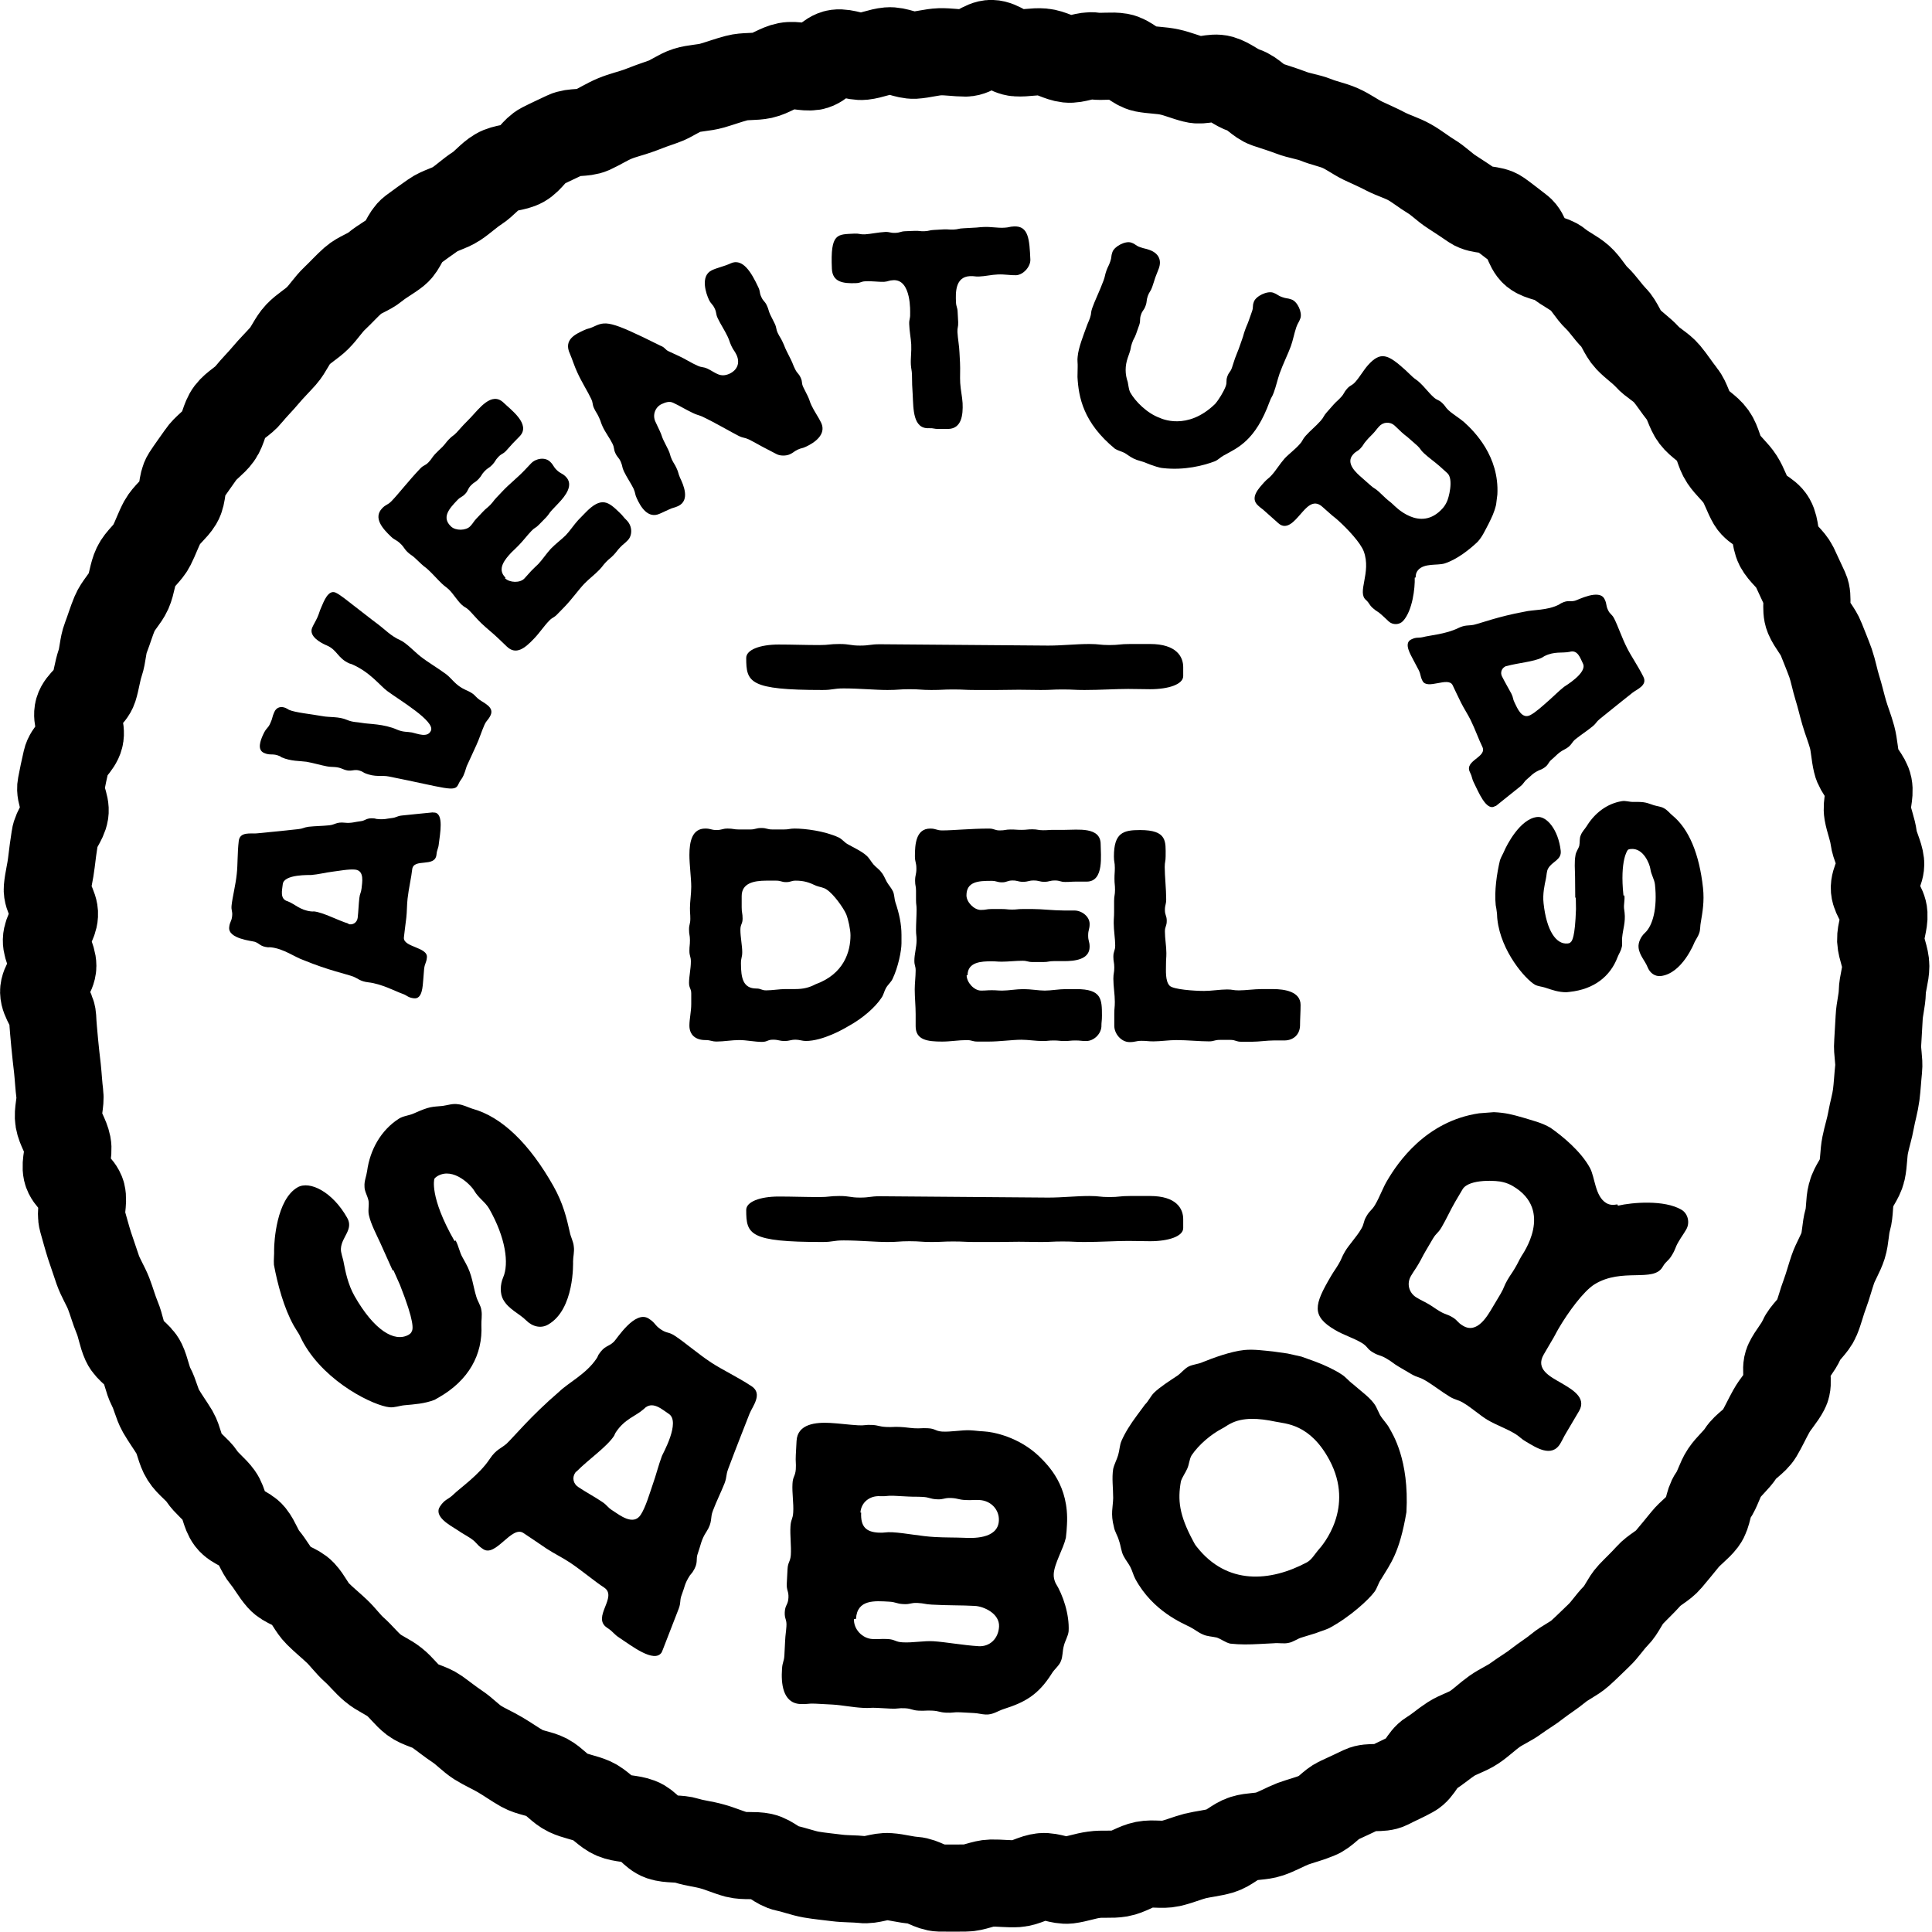
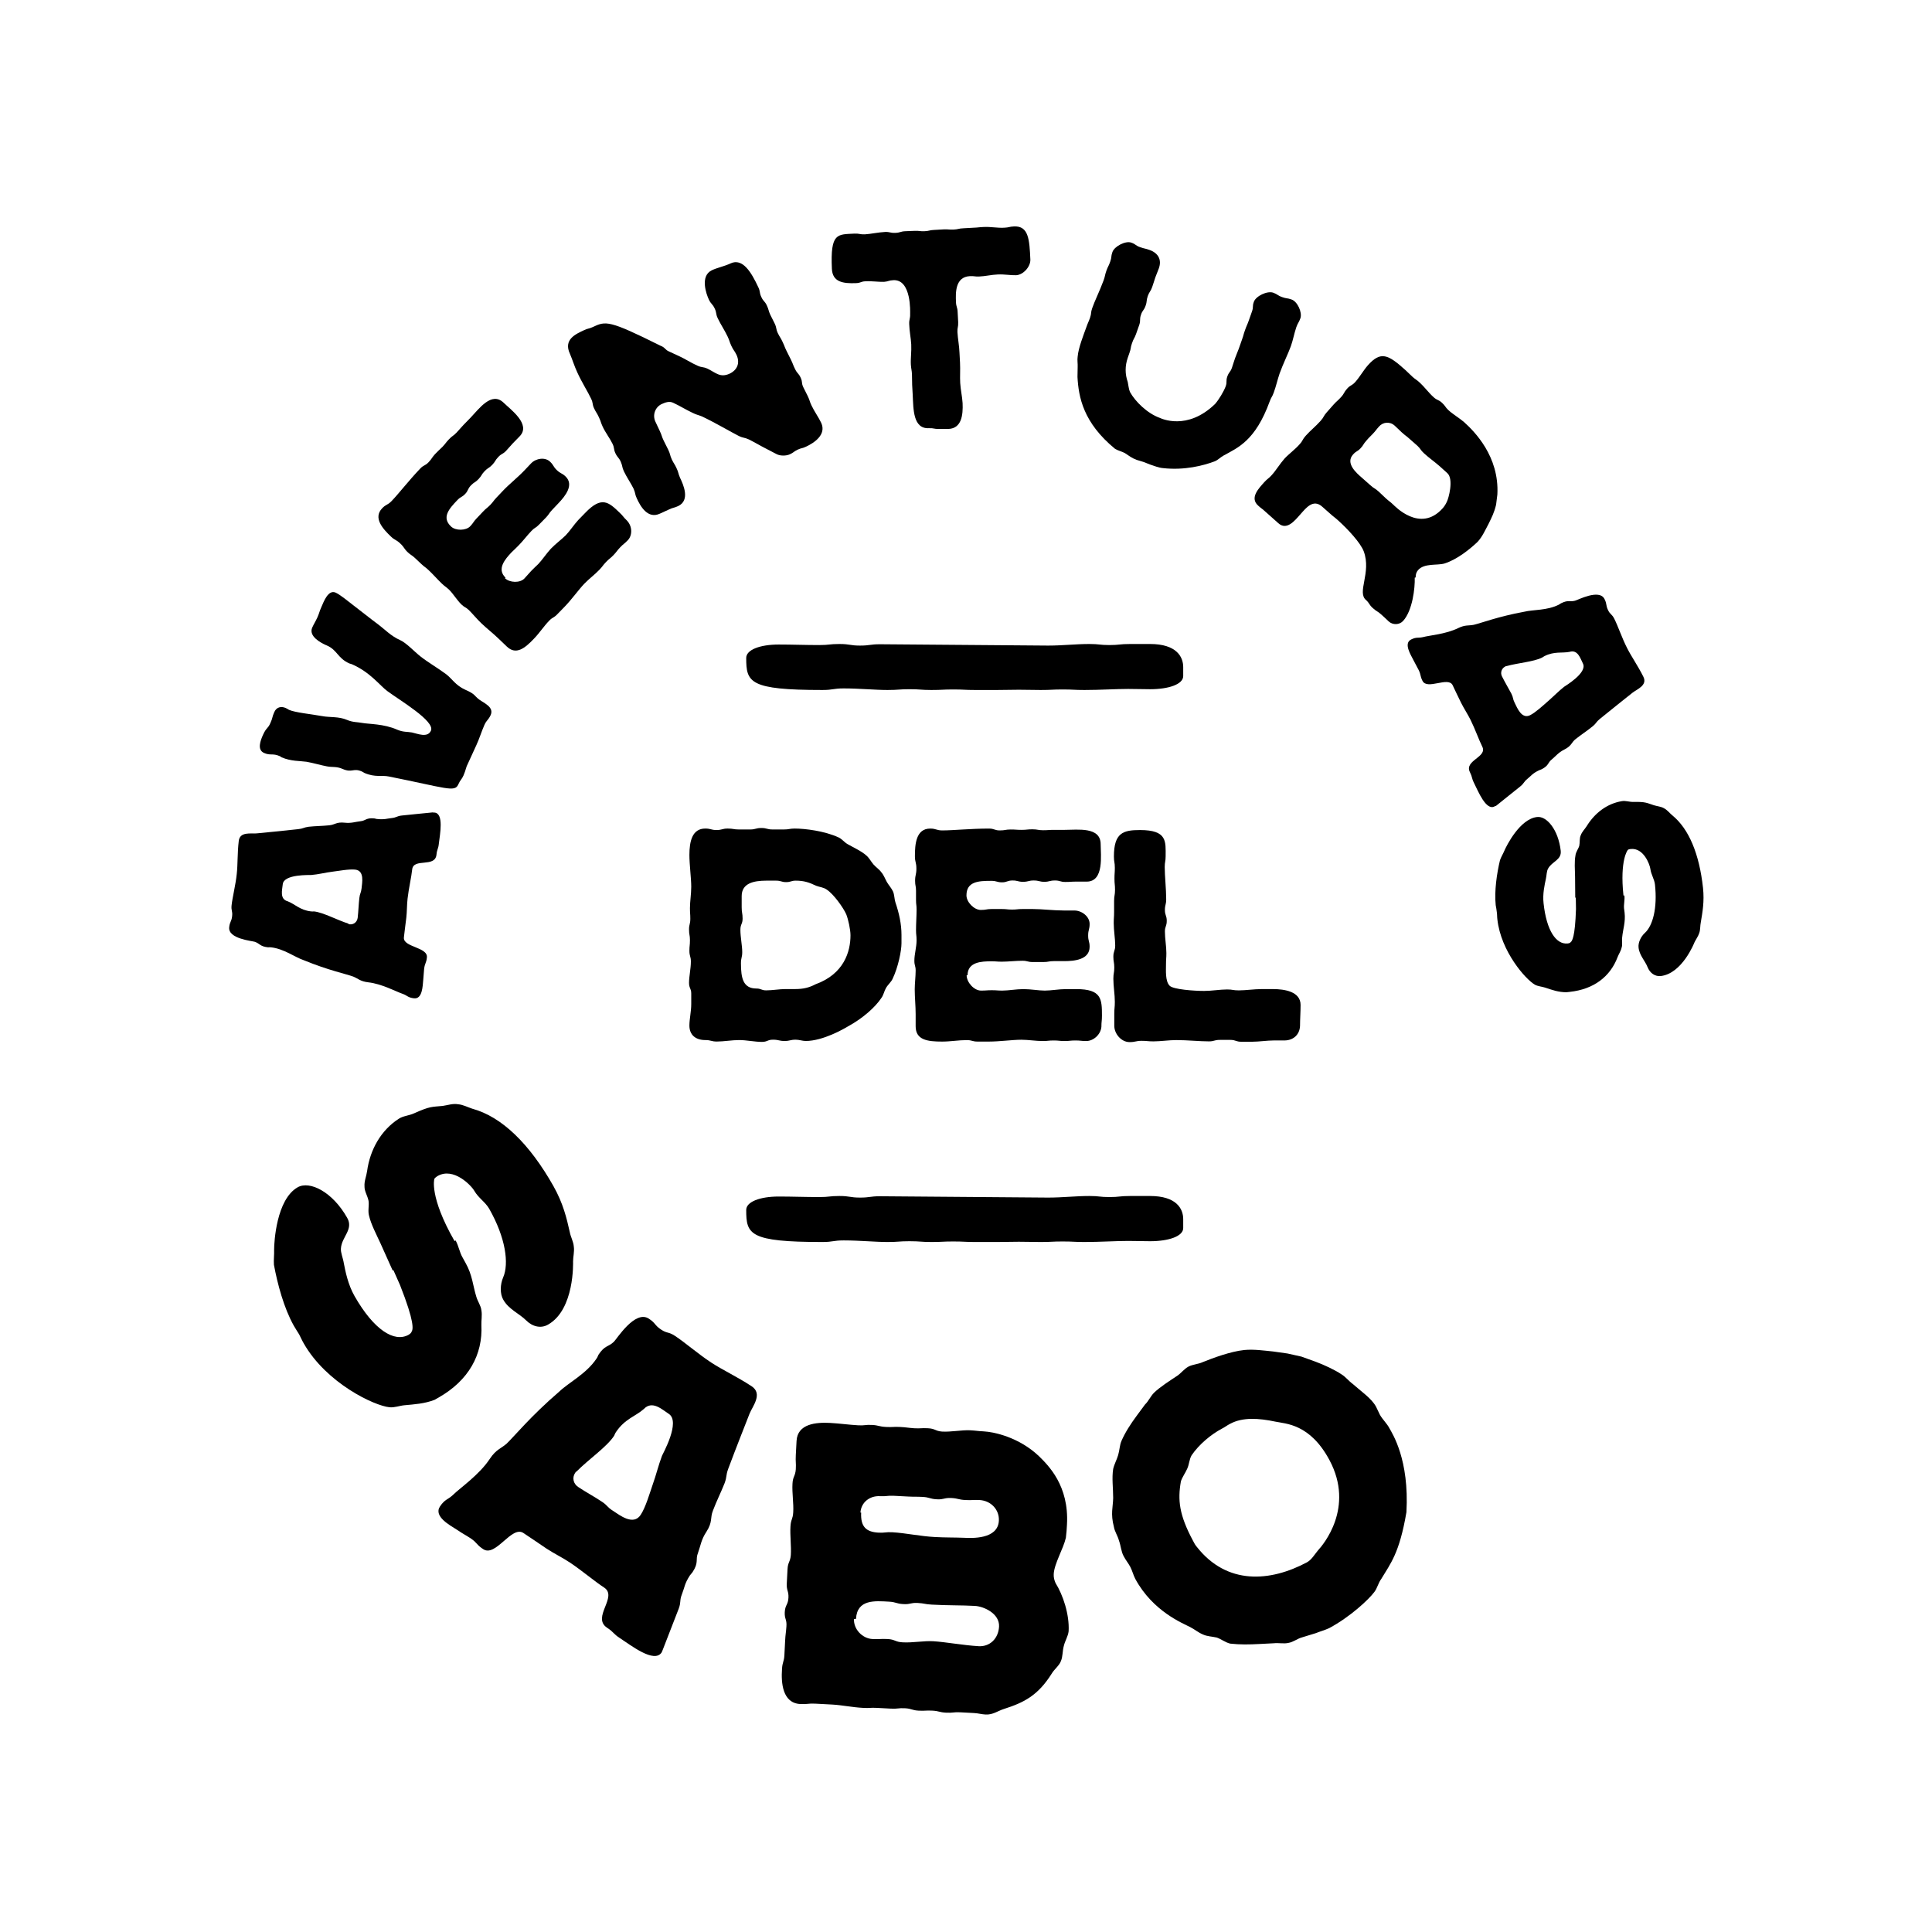
<svg xmlns="http://www.w3.org/2000/svg" width="84" height="84" viewBox="0 0 84 84" fill="none">
  <g clip-path="url(#clip0_209_236)">
-     <path d="M81.991 42.005C81.991 42.381 81.847 42.749 81.839 43.125C81.831 43.502 81.719 43.87 81.703 44.238C81.679 44.614 81.663 44.982 81.639 45.35C81.607 45.727 81.719 46.111 81.679 46.479C81.639 46.847 81.623 47.223 81.575 47.599C81.527 47.968 81.415 48.336 81.351 48.696C81.287 49.064 81.167 49.424 81.095 49.785C81.022 50.153 81.038 50.537 80.959 50.897C80.878 51.265 80.574 51.569 80.486 51.93C80.39 52.29 80.438 52.69 80.334 53.05C80.23 53.41 80.246 53.803 80.134 54.163C80.022 54.515 79.806 54.843 79.686 55.195C79.566 55.547 79.47 55.916 79.342 56.26C79.206 56.612 79.126 56.98 78.981 57.324C78.838 57.668 78.477 57.916 78.325 58.261C78.173 58.605 77.901 58.885 77.741 59.221C77.581 59.557 77.813 60.093 77.637 60.422C77.469 60.75 77.189 61.038 77.013 61.358C76.829 61.686 76.676 62.03 76.484 62.351C76.292 62.671 75.892 62.863 75.692 63.175C75.492 63.487 75.18 63.727 74.972 64.039C74.763 64.352 74.683 64.744 74.467 65.048C74.251 65.352 74.275 65.832 74.051 66.128C73.827 66.424 73.491 66.649 73.259 66.937C73.027 67.225 72.787 67.513 72.546 67.801C72.306 68.089 71.922 68.249 71.674 68.529C71.426 68.81 71.154 69.058 70.898 69.33C70.642 69.602 70.513 69.994 70.249 70.258C69.985 70.522 69.785 70.851 69.513 71.107C69.241 71.363 68.977 71.635 68.697 71.883C68.416 72.131 68.048 72.283 67.76 72.523C67.472 72.763 67.152 72.956 66.856 73.188C66.568 73.42 66.24 73.604 65.935 73.828C65.639 74.052 65.279 74.196 64.975 74.412C64.671 74.628 64.407 74.892 64.094 75.101C63.782 75.309 63.406 75.405 63.094 75.605C62.782 75.805 62.502 76.061 62.181 76.253C61.861 76.445 61.717 76.95 61.389 77.126C61.061 77.31 60.717 77.454 60.381 77.63C60.053 77.798 59.556 77.646 59.22 77.806C58.884 77.966 58.548 78.126 58.212 78.278C57.876 78.43 57.627 78.798 57.275 78.934C56.931 79.079 56.563 79.167 56.211 79.295C55.867 79.431 55.538 79.623 55.186 79.743C54.834 79.863 54.426 79.823 54.074 79.935C53.721 80.047 53.425 80.367 53.065 80.471C52.705 80.575 52.329 80.607 51.961 80.695C51.6 80.791 51.248 80.943 50.888 81.023C50.528 81.103 50.12 80.999 49.752 81.072C49.383 81.144 49.055 81.392 48.687 81.456C48.319 81.52 47.935 81.456 47.559 81.512C47.19 81.56 46.83 81.696 46.454 81.744C46.086 81.784 45.686 81.56 45.318 81.592C44.949 81.624 44.589 81.872 44.221 81.896C43.853 81.92 43.477 81.864 43.1 81.872C42.732 81.88 42.356 82.088 41.98 82.088C41.604 82.088 41.228 82.096 40.851 82.088C40.475 82.08 40.115 81.776 39.747 81.752C39.371 81.728 39.011 81.616 38.642 81.592C38.266 81.56 37.874 81.768 37.506 81.72C37.138 81.68 36.753 81.696 36.385 81.648C36.017 81.6 35.641 81.568 35.273 81.504C34.905 81.44 34.544 81.296 34.184 81.224C33.816 81.151 33.512 80.799 33.152 80.719C32.784 80.639 32.383 80.719 32.023 80.631C31.663 80.535 31.319 80.375 30.959 80.279C30.599 80.175 30.222 80.143 29.87 80.031C29.518 79.919 29.094 79.991 28.742 79.871C28.39 79.751 28.149 79.319 27.797 79.191C27.445 79.055 27.037 79.087 26.693 78.942C26.349 78.798 26.092 78.454 25.748 78.302C25.404 78.15 25.02 78.102 24.684 77.942C24.348 77.782 24.099 77.446 23.771 77.27C23.443 77.102 23.035 77.078 22.707 76.894C22.379 76.709 22.082 76.493 21.754 76.301C21.434 76.109 21.09 75.965 20.77 75.765C20.458 75.565 20.202 75.277 19.889 75.069C19.577 74.861 19.289 74.628 18.985 74.412C18.681 74.196 18.257 74.14 17.96 73.916C17.664 73.692 17.448 73.364 17.152 73.132C16.864 72.9 16.488 72.763 16.208 72.523C15.919 72.283 15.687 71.979 15.407 71.731C15.127 71.483 14.911 71.171 14.639 70.915C14.367 70.659 14.079 70.426 13.815 70.162C13.55 69.898 13.406 69.53 13.15 69.258C12.894 68.986 12.43 68.914 12.182 68.633C11.934 68.353 11.758 68.009 11.517 67.721C11.277 67.433 11.173 67.041 10.941 66.753C10.709 66.465 10.213 66.376 9.989 66.08C9.765 65.784 9.749 65.336 9.532 65.032C9.316 64.728 8.988 64.504 8.78 64.191C8.572 63.879 8.22 63.663 8.02 63.343C7.82 63.031 7.78 62.607 7.596 62.286C7.403 61.966 7.179 61.662 6.995 61.342C6.811 61.014 6.747 60.63 6.571 60.302C6.403 59.973 6.355 59.581 6.195 59.245C6.035 58.909 5.595 58.701 5.443 58.365C5.29 58.029 5.242 57.636 5.098 57.292C4.954 56.948 4.858 56.588 4.722 56.236C4.586 55.892 4.378 55.571 4.25 55.211C4.13 54.859 4.01 54.507 3.89 54.147C3.778 53.794 3.682 53.426 3.578 53.066C3.474 52.706 3.65 52.274 3.562 51.914C3.466 51.553 2.977 51.289 2.897 50.921C2.817 50.561 3.009 50.137 2.937 49.769C2.865 49.4 2.617 49.072 2.553 48.704C2.489 48.336 2.649 47.936 2.601 47.568C2.553 47.199 2.537 46.831 2.497 46.455C2.457 46.087 2.409 45.719 2.377 45.343C2.345 44.974 2.305 44.606 2.289 44.23C2.265 43.862 1.905 43.502 1.897 43.125C1.889 42.757 2.297 42.373 2.297 41.997C2.297 41.621 2.009 41.245 2.017 40.876C2.025 40.5 2.353 40.148 2.369 39.772C2.393 39.396 2.025 39.003 2.057 38.627C2.089 38.251 2.193 37.883 2.233 37.515C2.273 37.147 2.329 36.77 2.385 36.402C2.433 36.034 2.769 35.706 2.825 35.338C2.889 34.969 2.577 34.529 2.649 34.169C2.721 33.801 2.793 33.433 2.881 33.065C2.961 32.696 3.386 32.416 3.474 32.056C3.57 31.696 3.298 31.232 3.402 30.88C3.506 30.519 3.97 30.271 4.082 29.919C4.194 29.567 4.234 29.183 4.354 28.831C4.474 28.478 4.466 28.078 4.602 27.726C4.738 27.374 4.842 27.014 4.986 26.67C5.13 26.325 5.435 26.045 5.587 25.709C5.739 25.365 5.755 24.965 5.915 24.629C6.075 24.292 6.427 24.052 6.595 23.716C6.763 23.388 6.883 23.028 7.059 22.7C7.243 22.372 7.58 22.139 7.772 21.819C7.964 21.499 7.884 21.011 8.084 20.699C8.284 20.387 8.516 20.082 8.724 19.778C8.932 19.466 9.284 19.258 9.5 18.954C9.717 18.65 9.749 18.209 9.973 17.913C10.197 17.617 10.581 17.441 10.813 17.145C11.045 16.857 11.317 16.593 11.557 16.305C11.798 16.017 12.062 15.76 12.31 15.48C12.558 15.2 12.694 14.816 12.95 14.544C13.206 14.272 13.55 14.088 13.815 13.823C14.079 13.559 14.279 13.231 14.551 12.975C14.823 12.719 15.071 12.439 15.351 12.191C15.631 11.943 16.032 11.838 16.32 11.598C16.608 11.358 16.944 11.19 17.232 10.958C17.52 10.726 17.616 10.238 17.913 10.014C18.209 9.79 18.521 9.573 18.825 9.357C19.129 9.141 19.529 9.069 19.841 8.861C20.154 8.653 20.426 8.389 20.738 8.189C21.05 7.989 21.29 7.661 21.618 7.468C21.938 7.276 22.387 7.308 22.715 7.124C23.043 6.94 23.243 6.524 23.571 6.356C23.899 6.188 24.252 6.028 24.588 5.868C24.924 5.708 25.38 5.812 25.724 5.66C26.06 5.507 26.381 5.299 26.725 5.155C27.069 5.011 27.437 4.931 27.789 4.803C28.133 4.667 28.485 4.539 28.838 4.419C29.19 4.299 29.502 4.043 29.854 3.931C30.206 3.819 30.599 3.827 30.959 3.723C31.319 3.619 31.663 3.491 32.031 3.394C32.391 3.298 32.784 3.354 33.152 3.274C33.512 3.194 33.84 2.938 34.208 2.866C34.576 2.794 34.977 2.954 35.345 2.898C35.713 2.834 36.017 2.354 36.385 2.306C36.753 2.258 37.162 2.49 37.53 2.45C37.898 2.41 38.258 2.242 38.626 2.21C38.995 2.178 39.387 2.418 39.755 2.402C40.123 2.378 40.491 2.266 40.867 2.25C41.236 2.242 41.612 2.306 41.98 2.306C42.356 2.306 42.732 1.882 43.108 1.89C43.485 1.898 43.845 2.282 44.213 2.298C44.589 2.322 44.965 2.226 45.334 2.258C45.71 2.29 46.054 2.53 46.422 2.57C46.79 2.61 47.198 2.378 47.567 2.434C47.935 2.482 48.327 2.402 48.695 2.466C49.063 2.53 49.376 2.914 49.736 2.986C50.104 3.058 50.48 3.05 50.848 3.13C51.216 3.21 51.56 3.362 51.921 3.45C52.281 3.547 52.729 3.322 53.089 3.426C53.449 3.531 53.754 3.819 54.106 3.931C54.458 4.043 54.73 4.419 55.082 4.539C55.434 4.659 55.786 4.763 56.139 4.899C56.491 5.035 56.867 5.075 57.211 5.211C57.555 5.355 57.931 5.419 58.276 5.572C58.62 5.724 58.924 5.956 59.252 6.116C59.588 6.276 59.932 6.42 60.261 6.596C60.589 6.764 60.957 6.868 61.285 7.052C61.613 7.236 61.901 7.476 62.222 7.669C62.542 7.861 62.806 8.141 63.118 8.341C63.43 8.541 63.742 8.749 64.046 8.957C64.359 9.165 64.879 9.069 65.183 9.285C65.487 9.501 65.783 9.742 66.079 9.966C66.376 10.19 66.416 10.75 66.704 10.99C66.992 11.222 67.48 11.214 67.768 11.454C68.056 11.694 68.416 11.847 68.697 12.095C68.977 12.343 69.153 12.703 69.425 12.959C69.697 13.215 69.897 13.543 70.161 13.807C70.425 14.072 70.529 14.48 70.786 14.752C71.042 15.024 71.362 15.232 71.61 15.504C71.858 15.784 72.226 15.953 72.466 16.241C72.707 16.529 72.907 16.849 73.139 17.137C73.371 17.425 73.435 17.849 73.659 18.145C73.883 18.442 74.259 18.626 74.475 18.93C74.692 19.234 74.731 19.65 74.94 19.962C75.148 20.274 75.452 20.515 75.652 20.827C75.852 21.139 75.956 21.507 76.148 21.835C76.34 22.155 76.844 22.291 77.029 22.62C77.213 22.948 77.157 23.396 77.325 23.732C77.493 24.06 77.853 24.3 78.021 24.637C78.181 24.973 78.333 25.317 78.493 25.653C78.645 25.989 78.477 26.47 78.621 26.814C78.765 27.158 79.046 27.438 79.182 27.79C79.318 28.134 79.462 28.478 79.59 28.831C79.71 29.183 79.774 29.551 79.886 29.911C79.998 30.263 80.078 30.631 80.182 30.984C80.286 31.344 80.43 31.688 80.526 32.048C80.622 32.408 80.63 32.785 80.718 33.153C80.798 33.513 81.175 33.817 81.247 34.185C81.319 34.553 81.135 34.962 81.199 35.33C81.263 35.698 81.415 36.05 81.463 36.418C81.511 36.786 81.727 37.139 81.767 37.507C81.807 37.875 81.463 38.283 81.495 38.659C81.527 39.027 81.895 39.38 81.911 39.748C81.935 40.116 81.759 40.5 81.767 40.876C81.791 41.261 81.991 41.629 81.991 42.005Z" stroke="black" stroke-width="3.788" stroke-miterlimit="10" />
    <path d="M18.897 35.329C19.305 35.377 19.129 36.266 19.081 36.674C19.057 36.922 19.001 36.914 18.977 37.162C18.913 37.738 17.977 37.29 17.921 37.803C17.889 38.123 17.769 38.635 17.721 39.067C17.689 39.339 17.697 39.635 17.665 39.907C17.633 40.188 17.585 40.508 17.561 40.756C17.513 41.188 18.609 41.172 18.561 41.628C18.537 41.876 18.473 41.868 18.441 42.117C18.417 42.365 18.425 42.365 18.401 42.613C18.377 42.861 18.369 43.445 18.001 43.405C17.729 43.373 17.713 43.285 17.513 43.213C17.224 43.117 16.6 42.773 16.008 42.709C15.664 42.669 15.576 42.549 15.36 42.461C15.063 42.349 14.279 42.189 13.207 41.748C12.822 41.62 12.35 41.252 11.782 41.188C11.734 41.18 11.694 41.188 11.654 41.188C11.294 41.148 11.31 41.028 11.078 40.948C10.966 40.908 9.909 40.82 9.965 40.316C9.989 40.068 10.069 40.076 10.093 39.827C10.117 39.603 10.045 39.595 10.069 39.363C10.109 38.995 10.245 38.475 10.293 38.003C10.341 37.594 10.317 37.098 10.381 36.562C10.429 36.146 10.918 36.258 11.158 36.234C11.558 36.194 12.246 36.13 12.966 36.05C13.191 36.026 13.191 35.978 13.415 35.946C13.703 35.914 14.031 35.914 14.319 35.882C14.567 35.858 14.623 35.73 14.991 35.77C15.272 35.801 15.448 35.73 15.672 35.706C15.912 35.681 15.912 35.545 16.288 35.585C16.328 35.593 16.36 35.609 16.408 35.609C16.72 35.641 16.8 35.593 17.024 35.569C17.248 35.545 17.248 35.481 17.473 35.457C17.817 35.417 18.369 35.369 18.825 35.321C18.849 35.337 18.873 35.329 18.897 35.329ZM15.207 40.188C15.384 40.204 15.528 40.084 15.552 39.9C15.584 39.619 15.592 39.315 15.624 39.043C15.648 38.835 15.696 38.835 15.72 38.627C15.744 38.379 15.856 37.858 15.448 37.81C15.175 37.779 14.719 37.867 14.463 37.898C14.143 37.938 13.839 38.019 13.535 38.043C13.487 38.051 12.342 37.995 12.294 38.443C12.27 38.691 12.15 39.091 12.51 39.187C12.822 39.307 13.039 39.571 13.527 39.627C13.575 39.635 13.615 39.627 13.655 39.627C14.063 39.675 14.663 40.004 15.143 40.156C15.152 40.18 15.175 40.188 15.207 40.188Z" fill="black" />
    <path d="M20.154 33.712C20.074 33.896 20.018 33.896 19.922 34.112C19.77 34.457 19.393 34.257 16.904 33.76C16.608 33.696 16.312 33.808 15.848 33.608C15.8 33.584 15.776 33.56 15.736 33.544C15.352 33.376 15.32 33.616 14.895 33.432C14.623 33.312 14.447 33.368 14.215 33.32C13.951 33.272 13.639 33.176 13.327 33.12C13.046 33.08 12.654 33.104 12.246 32.928C12.222 32.92 12.206 32.896 12.174 32.88C11.846 32.736 11.766 32.864 11.478 32.736C11.174 32.6 11.318 32.208 11.438 31.944C11.582 31.623 11.646 31.695 11.758 31.431C11.862 31.207 11.822 31.191 11.926 30.959C12.022 30.743 12.222 30.695 12.422 30.783C12.478 30.807 12.51 30.831 12.566 30.863C12.838 30.983 13.527 31.047 14.007 31.135C14.335 31.199 14.727 31.143 15.095 31.303C15.336 31.407 15.536 31.391 15.744 31.431C16.032 31.487 16.68 31.463 17.273 31.727C17.537 31.839 17.697 31.807 17.913 31.847C18.145 31.895 18.593 32.096 18.737 31.767C18.921 31.351 17.377 30.447 16.84 30.047C16.512 29.806 16.104 29.23 15.296 28.878C15.264 28.862 15.223 28.862 15.191 28.846C14.671 28.614 14.671 28.262 14.207 28.062L14.151 28.038C13.959 27.95 13.407 27.669 13.575 27.285C13.679 27.061 13.695 27.069 13.799 26.845C13.895 26.629 13.871 26.621 13.975 26.389C14.079 26.149 14.271 25.628 14.591 25.765C14.815 25.869 15.159 26.165 15.384 26.333C15.68 26.557 16.096 26.893 16.464 27.165C16.72 27.357 17.008 27.661 17.393 27.829C17.665 27.95 17.993 28.31 18.273 28.534C18.585 28.782 19.025 29.038 19.393 29.31C19.65 29.502 19.802 29.798 20.234 29.991C20.674 30.183 20.61 30.247 20.834 30.415C21.05 30.575 21.491 30.743 21.331 31.095C21.226 31.319 21.162 31.295 21.058 31.527C20.938 31.799 20.834 32.136 20.714 32.392C20.602 32.64 20.474 32.912 20.362 33.16C20.234 33.408 20.282 33.408 20.154 33.712Z" fill="black" />
    <path d="M27.293 23.491C27.141 23.651 27.117 23.636 26.965 23.796C26.813 23.956 26.829 23.972 26.677 24.132C26.525 24.292 26.501 24.276 26.349 24.436C26.197 24.596 26.213 24.612 26.061 24.772C25.853 24.988 25.613 25.164 25.412 25.372C25.164 25.628 24.86 26.061 24.54 26.389L24.228 26.709C24.076 26.869 24.028 26.829 23.876 26.989C23.643 27.229 23.459 27.517 23.227 27.757C22.819 28.19 22.435 28.494 22.035 28.11L21.675 27.765C21.427 27.525 21.162 27.325 20.914 27.085C20.754 26.933 20.554 26.693 20.386 26.525C20.242 26.389 20.21 26.421 20.066 26.285C19.866 26.093 19.722 25.837 19.53 25.644C19.378 25.5 19.361 25.516 19.209 25.372C19.009 25.18 18.817 24.956 18.617 24.772C18.481 24.644 18.465 24.66 18.321 24.524L18.041 24.26C17.897 24.124 17.873 24.148 17.729 24.012C17.553 23.844 17.585 23.803 17.409 23.636C17.216 23.451 17.176 23.499 17 23.331C16.656 23.003 16.208 22.523 16.616 22.099C16.784 21.923 16.84 21.971 17.016 21.795C17.328 21.474 17.769 20.898 18.273 20.37C18.425 20.21 18.481 20.258 18.633 20.098C18.785 19.938 18.761 19.914 18.913 19.746C19.065 19.585 19.073 19.593 19.233 19.433C19.386 19.273 19.369 19.257 19.522 19.097C19.674 18.937 19.706 18.961 19.85 18.809C20.002 18.649 19.994 18.641 20.146 18.481L20.458 18.161C20.826 17.777 21.37 17.008 21.891 17.505C22.203 17.809 23.099 18.449 22.595 18.969L22.291 19.281C22.147 19.433 22.155 19.442 22.003 19.602C21.859 19.754 21.811 19.714 21.667 19.866C21.515 20.026 21.547 20.058 21.402 20.21C21.258 20.362 21.218 20.33 21.066 20.49C20.922 20.642 20.954 20.674 20.802 20.834C20.658 20.986 20.618 20.954 20.474 21.106C20.322 21.266 20.37 21.322 20.226 21.474C20.082 21.627 20.034 21.587 19.882 21.747C19.522 22.123 19.193 22.499 19.61 22.891C19.81 23.083 20.258 23.075 20.442 22.883C20.594 22.723 20.57 22.699 20.714 22.547L21.002 22.243C21.146 22.091 21.162 22.107 21.314 21.955C21.459 21.803 21.442 21.787 21.587 21.634L21.875 21.33C22.131 21.058 22.507 20.762 22.803 20.45L23.091 20.146C23.307 19.922 23.7 19.866 23.916 20.074C24.084 20.234 24.044 20.282 24.212 20.442C24.38 20.602 24.428 20.562 24.588 20.714C24.972 21.082 24.572 21.57 24.292 21.867L24.004 22.171C23.86 22.323 23.884 22.347 23.74 22.499L23.435 22.811C23.291 22.963 23.251 22.931 23.107 23.083C22.915 23.283 22.739 23.523 22.547 23.715C22.403 23.868 22.395 23.86 22.243 24.012C21.963 24.308 21.587 24.74 21.979 25.116L21.955 25.14C22.163 25.34 22.611 25.356 22.803 25.148C22.955 24.988 22.947 24.98 23.091 24.828C23.243 24.668 23.251 24.676 23.403 24.524C23.572 24.348 23.756 24.068 23.948 23.86C24.164 23.636 24.42 23.451 24.596 23.275C24.78 23.083 24.956 22.811 25.14 22.611L25.444 22.299C26.157 21.555 26.461 21.827 26.941 22.291C27.109 22.451 27.093 22.475 27.253 22.627C27.509 22.891 27.493 23.291 27.293 23.491Z" fill="black" />
    <path d="M28.766 17.569C28.494 17.697 28.358 18.033 28.494 18.329L28.686 18.738C28.782 18.938 28.758 18.954 28.854 19.154C28.95 19.354 28.958 19.354 29.054 19.554C29.15 19.754 29.118 19.77 29.206 19.97C29.302 20.17 29.326 20.162 29.414 20.354C29.51 20.554 29.478 20.57 29.566 20.77C29.703 21.059 30.023 21.747 29.486 22.003C29.294 22.091 29.278 22.059 29.078 22.155L28.694 22.331C28.166 22.579 27.846 22.019 27.686 21.667C27.598 21.475 27.637 21.459 27.549 21.251C27.437 21.019 27.245 20.746 27.125 20.49C27.037 20.298 27.077 20.282 26.989 20.074C26.901 19.882 26.853 19.906 26.757 19.706C26.669 19.514 26.725 19.49 26.629 19.29C26.517 19.058 26.317 18.802 26.197 18.537C26.109 18.345 26.133 18.337 26.037 18.137C25.949 17.945 25.925 17.953 25.829 17.753C25.741 17.561 25.797 17.537 25.701 17.337C25.573 17.057 25.3 16.633 25.1 16.192C24.972 15.92 24.884 15.624 24.78 15.384C24.484 14.752 25.044 14.52 25.404 14.351C25.573 14.271 25.588 14.303 25.765 14.223C26.341 13.951 26.469 13.911 28.718 15.032C28.934 15.112 28.894 15.2 29.102 15.288L29.518 15.48C29.782 15.6 30.063 15.784 30.319 15.896C30.527 15.992 30.559 15.936 30.767 16.032C31.127 16.208 31.311 16.432 31.72 16.248C32.056 16.088 32.184 15.784 32.024 15.432C31.928 15.232 31.896 15.248 31.799 15.04C31.703 14.832 31.727 14.824 31.631 14.623C31.511 14.367 31.327 14.095 31.207 13.839C31.111 13.639 31.167 13.607 31.071 13.407C30.975 13.207 30.919 13.231 30.823 13.031C30.711 12.799 30.423 11.998 30.951 11.75C31.183 11.638 31.487 11.582 31.759 11.454C32.288 11.206 32.664 11.83 32.976 12.502C33.064 12.695 33.008 12.719 33.104 12.919C33.192 13.111 33.248 13.087 33.336 13.271C33.432 13.471 33.4 13.487 33.488 13.679C33.584 13.879 33.592 13.879 33.68 14.063C33.776 14.263 33.728 14.287 33.816 14.479C33.913 14.68 33.937 14.671 34.025 14.864C34.121 15.064 34.105 15.072 34.201 15.264C34.297 15.464 34.305 15.464 34.393 15.648C34.489 15.848 34.473 15.856 34.569 16.048C34.665 16.248 34.721 16.224 34.809 16.416C34.905 16.616 34.833 16.648 34.929 16.841C35.025 17.041 35.033 17.041 35.121 17.225C35.217 17.425 35.193 17.441 35.281 17.625C35.409 17.897 35.593 18.145 35.705 18.385C35.946 18.906 35.377 19.266 35.049 19.418C34.873 19.506 34.857 19.466 34.673 19.554C34.497 19.642 34.513 19.674 34.337 19.754C34.177 19.826 33.92 19.826 33.768 19.746L33.368 19.538C33.096 19.402 32.832 19.242 32.56 19.106C32.352 19.01 32.336 19.058 32.12 18.954C31.799 18.794 31.111 18.385 30.519 18.105C30.319 18.025 30.295 18.041 30.103 17.945C29.799 17.801 29.534 17.633 29.286 17.521C29.11 17.425 28.926 17.497 28.766 17.569Z" fill="black" />
    <path d="M39.683 17.168L39.659 16.736C39.651 16.512 39.659 16.512 39.651 16.288C39.643 16.08 39.619 16.08 39.603 15.856C39.587 15.584 39.635 15.28 39.619 14.975C39.603 14.687 39.539 14.399 39.531 14.095C39.523 13.871 39.579 13.871 39.571 13.647C39.571 13.583 39.635 12.142 38.843 12.182C38.635 12.19 38.635 12.238 38.435 12.254C38.203 12.262 37.898 12.214 37.626 12.23C37.426 12.238 37.434 12.302 37.218 12.31C36.65 12.334 36.194 12.262 36.169 11.686C36.097 10.109 36.41 10.197 37.154 10.157C37.378 10.149 37.378 10.197 37.602 10.189C37.866 10.173 38.178 10.101 38.483 10.085C38.691 10.077 38.699 10.133 38.923 10.125C39.147 10.117 39.147 10.061 39.363 10.053L39.771 10.037C39.979 10.029 39.987 10.061 40.195 10.053C40.404 10.045 40.404 10.005 40.612 9.997L41.036 9.973C41.244 9.965 41.244 9.989 41.46 9.981C41.668 9.973 41.668 9.933 41.892 9.925L42.324 9.901C42.549 9.893 42.549 9.877 42.773 9.869C43.061 9.853 43.373 9.917 43.653 9.901C43.877 9.893 43.877 9.853 44.085 9.845C44.726 9.813 44.758 10.421 44.798 11.278C44.814 11.59 44.493 11.95 44.181 11.966C43.933 11.974 43.669 11.918 43.373 11.934C43.125 11.942 42.821 12.014 42.573 12.022C42.373 12.03 42.373 11.998 42.172 12.006C41.524 12.038 41.548 12.734 41.564 13.127C41.572 13.351 41.628 13.351 41.636 13.559L41.66 14.007C41.668 14.231 41.62 14.231 41.628 14.439C41.644 14.727 41.708 15.055 41.716 15.32L41.74 15.768C41.756 16.08 41.732 16.376 41.748 16.648C41.764 16.944 41.836 17.241 41.852 17.529C41.876 18.049 41.804 18.625 41.244 18.649H40.82C40.612 18.657 40.604 18.609 40.395 18.617C39.691 18.657 39.715 17.785 39.683 17.168Z" fill="black" />
    <path d="M53.194 19.809C53.066 19.881 52.953 20.001 52.817 20.057C52.329 20.241 51.505 20.457 50.568 20.353C50.376 20.337 50.16 20.249 49.992 20.193C49.896 20.161 49.808 20.113 49.704 20.081C49.608 20.049 49.512 20.025 49.416 19.993C49.216 19.921 49.072 19.809 48.904 19.697C48.767 19.625 48.607 19.593 48.479 19.513C47.095 18.376 46.895 17.264 46.847 16.391L46.855 15.951C46.863 15.807 46.831 15.655 46.855 15.503C46.887 15.119 47.119 14.542 47.231 14.23C47.303 14.022 47.319 14.022 47.391 13.822C47.463 13.614 47.415 13.598 47.487 13.398C47.591 13.094 47.815 12.645 47.983 12.189C48.055 11.989 48.031 11.981 48.103 11.773C48.175 11.573 48.199 11.581 48.271 11.373C48.343 11.173 48.295 11.157 48.367 10.957C48.455 10.709 48.935 10.46 49.184 10.548C49.392 10.62 49.376 10.684 49.576 10.748C49.776 10.82 49.784 10.796 49.984 10.869C50.36 11.005 50.52 11.293 50.384 11.669C50.312 11.869 50.304 11.861 50.232 12.061C50.16 12.269 50.168 12.277 50.096 12.477C50.024 12.685 49.976 12.669 49.904 12.87C49.832 13.078 49.88 13.094 49.808 13.294C49.736 13.502 49.672 13.486 49.608 13.686C49.536 13.894 49.6 13.918 49.536 14.118L49.392 14.526C49.32 14.726 49.288 14.71 49.216 14.927C49.144 15.127 49.184 15.135 49.104 15.351C49.08 15.423 49.056 15.495 49.032 15.559C48.911 15.911 48.911 16.263 49.032 16.607C49.064 16.751 49.072 16.911 49.128 17.04C49.36 17.464 49.888 17.976 50.424 18.168C50.48 18.192 51.617 18.744 52.833 17.56C52.993 17.376 53.202 17.032 53.29 16.799C53.362 16.599 53.29 16.575 53.362 16.367C53.434 16.167 53.49 16.191 53.562 15.991C53.634 15.783 53.626 15.775 53.698 15.575C53.77 15.375 53.778 15.383 53.858 15.167L54.002 14.758C54.074 14.558 54.058 14.558 54.13 14.358C54.202 14.15 54.218 14.15 54.29 13.95L54.434 13.542C54.506 13.342 54.442 13.326 54.514 13.126C54.602 12.87 55.099 12.637 55.355 12.725C55.555 12.797 55.539 12.845 55.747 12.918C55.947 12.99 55.955 12.95 56.155 13.022C56.411 13.11 56.627 13.582 56.539 13.838C56.467 14.038 56.435 14.022 56.363 14.222C56.267 14.502 56.219 14.79 56.123 15.055C56.011 15.367 55.787 15.815 55.635 16.239C55.539 16.519 55.483 16.791 55.379 17.072C55.307 17.272 55.275 17.256 55.203 17.456C54.578 19.169 53.818 19.465 53.194 19.809Z" fill="black" />
    <path d="M59.293 23.971C59.149 23.595 58.604 23.011 58.188 22.634C58.012 22.474 58.004 22.49 57.828 22.33L57.484 22.026C57.092 21.682 56.787 22.082 56.531 22.37C56.283 22.651 55.939 23.075 55.579 22.747L55.003 22.234C54.858 22.098 54.843 22.114 54.706 21.986C54.314 21.642 54.746 21.218 54.963 20.97C55.115 20.802 55.139 20.826 55.291 20.658C55.475 20.457 55.651 20.161 55.851 19.937C56.035 19.737 56.315 19.537 56.507 19.313C56.659 19.145 56.619 19.113 56.771 18.945C56.971 18.721 57.212 18.529 57.412 18.304C57.572 18.128 57.532 18.096 57.684 17.928L57.98 17.592C58.132 17.424 58.148 17.44 58.308 17.264C58.46 17.096 58.42 17.064 58.572 16.896C58.724 16.728 58.78 16.776 58.932 16.6C59.124 16.384 59.285 16.095 59.469 15.887C60.029 15.255 60.349 15.407 61.102 16.087C61.27 16.239 61.262 16.247 61.414 16.384C61.566 16.52 61.59 16.504 61.742 16.648C61.926 16.816 62.118 17.08 62.334 17.272C62.494 17.416 62.534 17.368 62.686 17.504C62.854 17.656 62.822 17.688 62.974 17.832C63.175 18.016 63.439 18.168 63.647 18.345C64.103 18.753 65.191 19.841 65.103 21.498L65.047 21.946C64.959 22.306 64.863 22.482 64.719 22.779C64.567 23.059 64.463 23.315 64.247 23.555C63.911 23.875 63.359 24.323 62.806 24.499C62.486 24.595 61.926 24.475 61.654 24.788C61.574 24.884 61.55 24.98 61.55 25.108L61.51 25.116C61.526 25.564 61.414 26.548 61.005 26.997C60.845 27.173 60.557 27.181 60.381 27.021C60.213 26.869 60.221 26.86 60.053 26.716C59.885 26.564 59.861 26.596 59.685 26.436C59.517 26.284 59.557 26.244 59.397 26.092C58.98 25.756 59.637 24.9 59.293 23.971ZM59.221 20.778L59.573 21.09C59.749 21.25 59.773 21.218 59.949 21.378C60.109 21.522 60.101 21.53 60.253 21.666C60.413 21.81 60.421 21.794 60.573 21.938C60.613 21.97 61.742 23.203 62.726 22.098C62.79 22.026 62.854 21.93 62.902 21.826C62.982 21.682 63.215 20.826 62.926 20.57L62.606 20.281C62.39 20.089 62.126 19.905 61.918 19.713C61.75 19.561 61.782 19.529 61.63 19.385L61.294 19.089C61.126 18.937 61.117 18.953 60.949 18.801C60.781 18.649 60.789 18.641 60.637 18.505C60.421 18.312 60.125 18.352 59.957 18.545C59.813 18.705 59.829 18.713 59.685 18.865C59.549 19.009 59.541 19.001 59.405 19.161C59.261 19.321 59.293 19.345 59.149 19.497C59.013 19.641 58.972 19.601 58.828 19.761C58.484 20.145 58.98 20.57 59.221 20.778Z" fill="black" />
    <path d="M64.975 35.065C64.607 35.249 64.271 34.409 64.087 34.041C63.975 33.816 64.023 33.8 63.911 33.576C63.647 33.056 64.679 32.928 64.447 32.464C64.303 32.176 64.127 31.68 63.935 31.295C63.815 31.055 63.647 30.799 63.527 30.559C63.398 30.303 63.262 30.007 63.158 29.791C62.966 29.398 62.046 30.015 61.846 29.599C61.734 29.374 61.79 29.35 61.678 29.126C61.566 28.902 61.558 28.91 61.446 28.686C61.334 28.462 61.021 27.974 61.349 27.806C61.59 27.686 61.654 27.75 61.862 27.702C62.158 27.622 62.862 27.573 63.398 27.309C63.711 27.157 63.847 27.213 64.079 27.165C64.391 27.093 65.135 26.805 66.272 26.597C66.664 26.501 67.256 26.549 67.769 26.293C67.817 26.269 67.841 26.245 67.873 26.229C68.193 26.069 68.249 26.181 68.481 26.117C68.593 26.093 69.537 25.589 69.761 26.045C69.874 26.269 69.809 26.301 69.914 26.525C70.01 26.725 70.082 26.693 70.186 26.901C70.354 27.237 70.522 27.742 70.738 28.166C70.922 28.534 71.21 28.942 71.45 29.422C71.642 29.799 71.17 29.967 70.978 30.119C70.658 30.375 70.122 30.799 69.561 31.255C69.385 31.399 69.417 31.439 69.241 31.583C69.017 31.767 68.745 31.944 68.513 32.128C68.313 32.28 68.345 32.424 68.009 32.592C67.753 32.72 67.648 32.872 67.472 33.016C67.28 33.168 67.352 33.28 67.024 33.448C66.992 33.464 66.952 33.472 66.904 33.496C66.624 33.632 66.584 33.721 66.408 33.864C66.232 34.009 66.272 34.057 66.088 34.201C65.824 34.417 65.383 34.761 65.031 35.049C65.015 35.033 64.991 35.057 64.975 35.065ZM65.439 28.982C65.287 29.062 65.223 29.246 65.303 29.406C65.431 29.663 65.584 29.919 65.712 30.159C65.808 30.351 65.76 30.367 65.856 30.559C65.968 30.783 66.16 31.279 66.528 31.095C66.768 30.975 67.112 30.655 67.304 30.487C67.544 30.279 67.769 30.047 68.001 29.863C68.041 29.831 69.025 29.254 68.825 28.854C68.713 28.63 68.601 28.23 68.241 28.342C67.913 28.406 67.585 28.31 67.152 28.526C67.104 28.55 67.08 28.574 67.048 28.59C66.68 28.774 66 28.822 65.511 28.958C65.48 28.958 65.463 28.966 65.439 28.982Z" fill="black" />
    <path d="M67.184 42.941C67.04 42.893 66.864 42.885 66.736 42.813C66.328 42.581 65.256 41.365 65.103 39.972C65.088 39.86 65.096 39.764 65.079 39.66C65.072 39.564 65.047 39.452 65.031 39.356C64.967 38.739 65.079 37.979 65.216 37.403C65.264 37.259 65.352 37.123 65.408 36.986C65.496 36.778 66.08 35.602 66.832 35.522C67.249 35.474 67.753 36.074 67.857 36.986C67.905 37.395 67.473 37.451 67.305 37.771C67.24 37.891 67.249 38.051 67.209 38.227C67.16 38.459 67.064 38.867 67.112 39.276C67.24 40.46 67.657 41.076 68.161 41.02C68.249 41.012 68.273 40.98 68.281 40.972C68.353 40.924 68.481 40.748 68.521 39.524L68.513 39.027H68.489L68.481 38.115C68.473 37.803 68.449 37.467 68.497 37.203C68.513 37.035 68.625 36.914 68.665 36.77C68.697 36.618 68.665 36.442 68.729 36.314C68.785 36.162 68.897 36.058 68.985 35.922C69.338 35.346 69.874 34.938 70.514 34.833C70.674 34.801 70.842 34.873 71.018 34.865C71.555 34.858 71.587 34.906 71.907 35.01C72.059 35.058 72.227 35.066 72.355 35.146C72.491 35.218 72.587 35.346 72.699 35.442C73.435 36.034 73.884 37.139 74.044 38.603C74.108 39.203 74.02 39.668 73.948 40.1C73.916 40.252 73.932 40.412 73.884 40.556C73.836 40.708 73.74 40.836 73.676 40.964C73.668 40.988 73.139 42.333 72.203 42.437C71.955 42.461 71.739 42.309 71.635 42.053C71.531 41.781 71.274 41.533 71.242 41.197C71.218 40.988 71.338 40.724 71.514 40.564C71.859 40.252 72.067 39.484 71.955 38.459C71.931 38.227 71.787 38.027 71.755 37.779C71.731 37.595 71.466 36.85 70.898 36.914C70.826 36.922 70.778 36.938 70.77 36.962C70.778 36.947 70.418 37.379 70.586 38.939L70.626 38.931C70.65 39.132 70.594 39.308 70.61 39.492C70.618 39.556 70.626 39.612 70.634 39.676C70.682 40.092 70.562 40.404 70.53 40.748C70.506 40.9 70.554 41.06 70.506 41.197C70.474 41.349 70.378 41.485 70.33 41.613C70.01 42.461 69.297 43.013 68.249 43.125C68.201 43.133 68.153 43.133 68.105 43.141C67.753 43.141 67.473 43.037 67.184 42.941Z" fill="black" />
    <path d="M17.593 61.097C17.384 61.113 17.152 61.209 16.936 61.185C16.272 61.121 14.191 60.137 13.206 58.408C13.126 58.272 13.07 58.136 13.006 58.016C12.934 57.896 12.846 57.768 12.774 57.639C12.342 56.871 12.062 55.815 11.91 54.99C11.894 54.782 11.926 54.558 11.918 54.334C11.918 54.014 12.014 52.149 12.942 51.621C13.463 51.325 14.455 51.813 15.095 52.949C15.383 53.454 14.855 53.774 14.823 54.278C14.807 54.47 14.911 54.678 14.951 54.934C15.015 55.262 15.127 55.847 15.415 56.351C16.256 57.824 17.144 58.384 17.769 58.032C17.873 57.968 17.889 57.92 17.897 57.896C17.961 57.8 18.033 57.495 17.392 55.871L17.104 55.222L17.072 55.238L16.544 54.062C16.36 53.662 16.136 53.237 16.048 52.869C15.984 52.645 16.056 52.421 16.024 52.213C15.984 51.997 15.84 51.789 15.848 51.581C15.832 51.349 15.928 51.148 15.96 50.924C16.088 49.98 16.568 49.139 17.336 48.643C17.529 48.515 17.785 48.507 18.009 48.403C18.705 48.091 18.769 48.131 19.249 48.083C19.473 48.051 19.689 47.971 19.914 48.011C20.13 48.027 20.33 48.139 20.53 48.203C21.826 48.555 23.027 49.74 24.06 51.565C24.484 52.317 24.636 52.957 24.772 53.566C24.812 53.782 24.932 53.982 24.948 54.198C24.98 54.422 24.916 54.638 24.916 54.846C24.916 54.886 24.988 56.935 23.828 57.592C23.523 57.768 23.155 57.688 22.875 57.407C22.579 57.111 22.115 56.927 21.883 56.511C21.73 56.255 21.747 55.839 21.875 55.543C22.139 54.942 21.987 53.814 21.266 52.549C21.098 52.261 20.802 52.085 20.626 51.781C20.498 51.549 19.721 50.732 19.025 51.132C18.937 51.188 18.881 51.236 18.881 51.276C18.889 51.252 18.649 52.013 19.762 53.958L19.81 53.934C19.946 54.182 19.978 54.446 20.114 54.678C20.154 54.758 20.202 54.83 20.242 54.91C20.538 55.431 20.562 55.903 20.706 56.367C20.762 56.575 20.906 56.759 20.93 56.967C20.97 57.183 20.922 57.415 20.93 57.615C20.994 58.896 20.378 60.017 19.073 60.761C19.009 60.793 18.953 60.833 18.889 60.865C18.449 61.033 18.017 61.057 17.593 61.097Z" fill="black" />
    <path d="M28.766 71.846C28.445 72.334 27.429 71.533 26.949 71.221C26.653 71.029 26.693 70.965 26.397 70.773C25.708 70.317 26.885 69.428 26.261 69.02C25.876 68.772 25.308 68.292 24.796 67.948C24.476 67.732 24.091 67.547 23.763 67.331C23.427 67.107 23.051 66.843 22.755 66.651C22.243 66.315 21.554 67.716 21.01 67.355C20.714 67.163 20.762 67.091 20.474 66.891C20.178 66.699 20.17 66.715 19.873 66.515C19.577 66.323 18.841 65.939 19.129 65.499C19.345 65.178 19.465 65.21 19.689 65.002C19.994 64.698 20.834 64.13 21.298 63.425C21.57 63.017 21.778 62.985 22.026 62.769C22.355 62.457 23.067 61.577 24.316 60.504C24.732 60.104 25.492 59.736 25.94 59.063C25.98 59.007 25.996 58.951 26.02 58.903C26.3 58.479 26.445 58.575 26.693 58.335C26.813 58.223 27.613 56.934 28.213 57.335C28.51 57.527 28.453 57.615 28.742 57.807C29.006 57.983 29.062 57.895 29.342 58.079C29.782 58.367 30.358 58.871 30.919 59.239C31.407 59.56 32.047 59.856 32.68 60.272C33.176 60.6 32.72 61.144 32.592 61.457C32.383 61.993 32.023 62.897 31.663 63.858C31.551 64.162 31.615 64.186 31.503 64.49C31.351 64.874 31.143 65.29 30.999 65.675C30.863 66.011 30.999 66.155 30.711 66.603C30.486 66.939 30.462 67.203 30.351 67.507C30.222 67.828 30.398 67.916 30.11 68.356C30.078 68.404 30.038 68.436 29.998 68.492C29.758 68.86 29.774 68.996 29.654 69.3C29.534 69.605 29.622 69.636 29.51 69.941C29.334 70.397 29.046 71.133 28.814 71.734C28.79 71.781 28.782 71.822 28.766 71.846ZM25.004 64.042C24.868 64.25 24.924 64.514 25.148 64.658C25.484 64.882 25.86 65.082 26.18 65.298C26.429 65.466 26.389 65.522 26.645 65.683C26.941 65.875 27.533 66.347 27.853 65.867C28.069 65.546 28.253 64.906 28.373 64.562C28.526 64.138 28.63 63.698 28.782 63.297C28.806 63.225 29.606 61.817 29.078 61.473C28.782 61.281 28.358 60.872 27.989 61.264C27.637 61.577 27.165 61.689 26.781 62.265C26.741 62.321 26.725 62.377 26.701 62.425C26.381 62.913 25.58 63.458 25.076 63.97C25.044 63.986 25.02 64.018 25.004 64.042Z" fill="black" />
    <path d="M46.254 71.558C46.19 71.782 46.214 72.015 46.126 72.223C46.046 72.431 45.838 72.575 45.726 72.767C45.126 73.719 44.525 74.023 43.645 74.304C43.373 74.392 43.172 74.56 42.852 74.544C42.676 74.536 42.524 74.488 42.348 74.48L41.748 74.448C41.452 74.432 41.444 74.48 41.132 74.464C40.835 74.448 40.835 74.392 40.539 74.376C40.243 74.36 40.235 74.392 39.939 74.376C39.643 74.36 39.643 74.288 39.347 74.272C39.051 74.256 39.043 74.304 38.73 74.288L38.13 74.256C37.834 74.24 37.826 74.272 37.53 74.256C37.058 74.232 36.617 74.136 36.201 74.112L35.449 74.072C35.129 74.055 35.129 74.104 34.793 74.088C34.016 74.047 33.96 73.159 34 72.575C34.016 72.255 34.088 72.263 34.104 71.966L34.136 71.334C34.152 71.038 34.168 71.038 34.192 70.718C34.216 70.398 34.104 70.398 34.12 70.094C34.136 69.773 34.264 69.781 34.28 69.469C34.296 69.173 34.192 69.165 34.208 68.845L34.24 68.229C34.256 67.909 34.36 67.917 34.384 67.605C34.408 67.236 34.344 66.74 34.368 66.372C34.384 66.052 34.472 66.06 34.488 65.748C34.512 65.379 34.432 64.899 34.456 64.507C34.472 64.187 34.576 64.195 34.6 63.883C34.617 63.587 34.584 63.578 34.6 63.266L34.633 62.65C34.672 61.898 35.489 61.834 36.089 61.866C36.513 61.89 36.898 61.946 37.314 61.97C37.61 61.986 37.618 61.938 37.914 61.954C38.21 61.97 38.21 62.026 38.53 62.042C38.827 62.058 38.834 62.026 39.131 62.042C39.427 62.058 39.427 62.074 39.747 62.098C40.043 62.114 40.051 62.082 40.347 62.098C40.667 62.114 40.659 62.218 40.956 62.242C41.34 62.266 41.804 62.17 42.172 62.186C42.468 62.202 42.468 62.218 42.772 62.234C43.213 62.258 44.293 62.482 45.166 63.306C45.582 63.715 46.486 64.595 46.39 66.284C46.382 66.476 46.366 66.668 46.342 66.86C46.23 67.348 45.838 67.981 45.814 68.437C45.806 68.581 45.838 68.701 45.894 68.829C46.214 69.341 46.502 70.19 46.462 70.926C46.438 71.142 46.302 71.35 46.254 71.558ZM37.146 70.39H37.13C37.106 70.83 37.49 71.238 37.93 71.262C38.266 71.278 38.266 71.246 38.586 71.262C38.922 71.278 38.914 71.39 39.251 71.406C39.691 71.43 40.155 71.334 40.579 71.358C41.108 71.39 41.876 71.534 42.556 71.574C43.029 71.598 43.405 71.254 43.437 70.726C43.469 70.15 42.764 69.838 42.38 69.822C41.836 69.79 41.18 69.805 40.515 69.766C40.195 69.749 40.203 69.71 39.899 69.694C39.579 69.677 39.579 69.766 39.259 69.742C38.962 69.725 38.962 69.653 38.65 69.637C38.05 69.605 37.266 69.525 37.218 70.382C37.202 70.39 37.186 70.39 37.146 70.39ZM37.41 65.764H37.442C37.41 66.396 37.674 66.604 38.186 66.636C38.482 66.652 38.49 66.604 38.803 66.62C39.363 66.652 40.027 66.796 40.659 66.828C41.084 66.852 41.508 66.844 41.908 66.86C42.228 66.876 43.389 66.94 43.429 66.116C43.453 65.644 43.093 65.251 42.596 65.219C42.3 65.203 42.292 65.235 41.98 65.219C41.66 65.203 41.668 65.147 41.364 65.131C41.044 65.115 41.044 65.203 40.739 65.187C40.419 65.171 40.427 65.099 40.107 65.083C39.811 65.067 39.811 65.083 39.491 65.067L38.874 65.035C38.554 65.019 38.554 65.067 38.258 65.051C37.826 65.027 37.442 65.307 37.41 65.764Z" fill="black" />
    <path d="M57.211 71.006L56.611 71.19C56.403 71.246 56.227 71.398 56.019 71.43C55.827 71.478 55.594 71.422 55.386 71.446L54.762 71.478C54.314 71.502 53.922 71.51 53.489 71.462C53.281 71.414 53.105 71.27 52.905 71.198C52.697 71.15 52.481 71.15 52.297 71.062C52.089 70.974 51.937 70.838 51.745 70.742C51.441 70.582 50.128 70.07 49.359 68.645C49.272 68.477 49.231 68.293 49.143 68.125C49.063 67.973 48.943 67.829 48.855 67.66C48.743 67.46 48.735 67.204 48.647 66.972C48.599 66.78 48.463 66.588 48.431 66.388C48.279 65.812 48.391 65.531 48.399 65.131C48.399 64.691 48.335 64.267 48.399 63.867C48.447 63.659 48.559 63.459 48.615 63.266C48.679 63.05 48.679 62.834 48.759 62.65C48.919 62.282 49.151 61.922 49.416 61.562L49.784 61.065C49.928 60.929 50.016 60.721 50.168 60.561C50.44 60.297 50.848 60.041 51.184 59.817C51.344 59.713 51.48 59.521 51.673 59.417C51.857 59.321 52.097 59.313 52.289 59.224C52.745 59.04 53.498 58.76 54.098 58.696C54.514 58.656 54.946 58.72 55.354 58.76L55.979 58.848L56.587 58.984L57.187 59.2C57.539 59.329 58.044 59.561 58.324 59.753C58.5 59.857 58.636 60.041 58.812 60.169C59.188 60.505 59.628 60.793 59.828 61.161C59.892 61.289 59.941 61.402 59.997 61.514C60.109 61.714 60.301 61.89 60.405 62.09C60.541 62.338 61.277 63.459 61.149 65.748C60.845 67.532 60.461 67.973 60.053 68.653C59.925 68.821 59.885 69.045 59.757 69.213C59.516 69.541 58.7 70.302 57.788 70.79C57.595 70.878 57.387 70.934 57.211 71.006ZM51.809 63.274C51.705 63.45 51.705 63.675 51.617 63.859C51.537 64.043 51.408 64.211 51.344 64.403C51.2 65.219 51.264 65.86 51.873 66.996C51.921 67.092 51.969 67.18 52.033 67.252C53.345 68.925 55.226 68.781 56.827 67.925C57.027 67.813 57.147 67.597 57.307 67.404C57.523 67.172 58.908 65.547 57.803 63.483C56.955 61.898 55.899 61.906 55.45 61.81C54.73 61.658 54.026 61.61 53.481 61.906C53.353 61.97 53.257 62.05 53.129 62.114C52.657 62.362 52.129 62.802 51.809 63.274Z" fill="black" />
-     <path d="M69.329 55.839C68.841 56.143 68.176 57.064 67.776 57.744C67.608 58.032 67.624 58.04 67.448 58.328L67.12 58.889C66.744 59.529 67.392 59.849 67.864 60.121C68.32 60.393 69.001 60.753 68.657 61.346L68.104 62.282C67.96 62.522 67.976 62.53 67.84 62.762C67.464 63.403 66.76 62.922 66.352 62.682C66.079 62.522 66.103 62.474 65.831 62.314C65.495 62.114 65.047 61.954 64.679 61.738C64.343 61.538 63.99 61.21 63.622 60.993C63.35 60.833 63.31 60.889 63.038 60.729C62.678 60.513 62.334 60.233 61.965 60.017C61.677 59.849 61.645 59.905 61.365 59.745L60.821 59.425C60.549 59.265 60.565 59.233 60.277 59.065C60.004 58.904 59.964 58.961 59.692 58.8C59.42 58.64 59.476 58.544 59.188 58.376C58.836 58.168 58.388 58.032 58.044 57.824C57.011 57.216 57.131 56.736 57.867 55.487C58.028 55.215 58.044 55.223 58.196 54.967C58.348 54.711 58.316 54.694 58.468 54.43C58.644 54.126 58.972 53.79 59.18 53.438C59.332 53.182 59.26 53.134 59.412 52.878C59.572 52.605 59.636 52.638 59.788 52.381C59.988 52.045 60.124 51.637 60.325 51.309C60.765 50.565 61.981 48.748 64.311 48.404L64.951 48.355C65.471 48.38 65.751 48.459 66.207 48.588C66.64 48.724 67.024 48.804 67.416 49.036C67.952 49.412 68.737 50.06 69.129 50.781C69.353 51.197 69.345 52.013 69.841 52.309C69.993 52.397 70.137 52.397 70.321 52.365L70.345 52.421C70.962 52.277 72.362 52.157 73.107 52.597C73.395 52.766 73.483 53.166 73.315 53.454C73.155 53.726 73.139 53.718 72.979 53.99C72.819 54.262 72.867 54.286 72.691 54.574C72.53 54.847 72.45 54.806 72.29 55.079C71.898 55.775 70.522 55.103 69.329 55.839ZM64.903 56.824L65.247 56.247C65.415 55.959 65.375 55.935 65.543 55.647C65.695 55.391 65.711 55.399 65.863 55.143C66.015 54.887 65.999 54.879 66.151 54.614C66.183 54.55 67.584 52.638 65.783 51.573C65.663 51.501 65.519 51.437 65.351 51.397C65.127 51.325 63.87 51.237 63.59 51.709L63.278 52.237C63.07 52.59 62.886 53.006 62.678 53.358C62.518 53.63 62.454 53.598 62.301 53.854L61.981 54.398C61.821 54.67 61.837 54.678 61.677 54.951C61.517 55.223 61.501 55.215 61.349 55.471C61.141 55.823 61.269 56.223 61.589 56.415C61.845 56.567 61.853 56.551 62.117 56.703C62.358 56.847 62.35 56.864 62.606 57.016C62.862 57.168 62.894 57.12 63.15 57.272C63.39 57.416 63.35 57.488 63.606 57.64C64.222 58.016 64.671 57.216 64.903 56.824Z" fill="black" />
    <path d="M39.195 41.01C39.195 41.339 39.051 42.051 38.81 42.555C38.746 42.699 38.61 42.803 38.522 42.955C38.442 43.091 38.418 43.26 38.322 43.388C38.058 43.788 37.514 44.276 36.865 44.628C36.706 44.724 35.785 45.26 35.033 45.26C34.889 45.26 34.745 45.204 34.6 45.204C34.352 45.204 34.352 45.26 34.112 45.26C33.864 45.26 33.864 45.204 33.608 45.204C33.368 45.204 33.368 45.3 33.12 45.3C32.832 45.3 32.447 45.22 32.143 45.22C31.815 45.22 31.471 45.284 31.167 45.284C30.919 45.284 30.919 45.22 30.663 45.22C30.262 45.22 29.974 45.012 29.974 44.588C29.974 44.308 30.054 43.98 30.054 43.66V43.195C30.054 42.971 29.958 42.971 29.958 42.731C29.958 42.451 30.038 42.123 30.038 41.803C30.038 41.579 29.974 41.579 29.974 41.339C29.974 41.114 29.998 41.114 29.998 40.874C29.998 40.65 29.958 40.65 29.958 40.41C29.958 40.186 30.014 40.186 30.014 39.946C30.014 39.722 29.998 39.722 29.998 39.482C29.998 39.202 30.054 38.873 30.054 38.553C30.054 38.185 29.974 37.585 29.974 37.177C29.974 36.584 30.094 36.024 30.663 36.024C30.911 36.024 30.911 36.088 31.151 36.088C31.399 36.088 31.399 36.024 31.639 36.024C31.887 36.024 31.887 36.064 32.127 36.064H32.615C32.856 36.064 32.856 36 33.104 36C33.344 36 33.344 36.064 33.592 36.064H34.08C34.32 36.064 34.32 36.024 34.552 36.024C35.001 36.024 35.849 36.128 36.457 36.408C36.601 36.472 36.706 36.616 36.842 36.696C37.122 36.856 37.45 37.001 37.674 37.201C37.794 37.305 37.874 37.465 37.978 37.585C38.082 37.705 38.226 37.793 38.322 37.929C38.426 38.049 38.482 38.209 38.562 38.353C38.642 38.489 38.762 38.617 38.827 38.761C38.891 38.905 38.883 39.09 38.931 39.233C39.091 39.706 39.195 40.17 39.195 40.65C39.195 40.794 39.195 40.906 39.195 41.01ZM35.457 42.795C36.697 42.347 36.978 41.371 36.978 40.666C36.978 40.418 36.882 39.978 36.794 39.754C36.673 39.474 36.241 38.865 35.937 38.673C35.801 38.577 35.633 38.569 35.489 38.513C35.185 38.369 34.961 38.289 34.6 38.289C34.392 38.289 34.392 38.353 34.176 38.353C33.968 38.353 33.968 38.289 33.744 38.289H33.32C32.752 38.289 32.247 38.409 32.247 38.961V39.45C32.247 39.698 32.287 39.698 32.287 39.938C32.287 40.178 32.191 40.178 32.191 40.426C32.191 40.746 32.271 41.114 32.271 41.395C32.271 41.635 32.215 41.635 32.215 41.883C32.215 42.531 32.311 42.979 32.888 42.979C33.096 42.979 33.096 43.059 33.312 43.059C33.576 43.059 33.896 43.003 34.144 43.003H34.568C34.929 43.003 35.185 42.939 35.457 42.795Z" fill="black" />
    <path d="M47.231 45.262C46.991 45.262 46.991 45.238 46.758 45.238C46.518 45.238 46.518 45.262 46.286 45.262C46.054 45.262 46.046 45.238 45.814 45.238C45.574 45.238 45.574 45.262 45.342 45.262C45.022 45.262 44.709 45.206 44.405 45.206C44.021 45.206 43.469 45.286 42.981 45.286H42.508C42.268 45.286 42.268 45.222 42.036 45.222C41.676 45.222 41.324 45.286 40.964 45.286C40.331 45.286 39.811 45.222 39.811 44.621V44.093C39.811 43.725 39.771 43.381 39.771 43.013C39.771 42.773 39.811 42.444 39.811 42.196C39.811 41.988 39.755 41.988 39.755 41.772C39.755 41.484 39.851 41.18 39.851 40.884C39.851 40.66 39.827 40.66 39.827 40.435C39.827 40.147 39.851 39.827 39.851 39.539C39.851 39.339 39.827 39.339 39.827 39.131V38.723C39.827 38.515 39.787 38.515 39.787 38.298C39.787 38.034 39.843 38.034 39.843 37.77C39.843 37.49 39.779 37.49 39.779 37.226C39.779 36.722 39.819 36.025 40.444 36.025C40.708 36.025 40.708 36.105 40.972 36.105C41.444 36.105 42.212 36.025 42.997 36.025C43.237 36.025 43.237 36.105 43.469 36.105C43.709 36.105 43.709 36.065 43.941 36.065C44.181 36.065 44.181 36.081 44.413 36.081C44.654 36.081 44.654 36.057 44.886 36.057C45.118 36.057 45.126 36.097 45.35 36.097C45.59 36.097 45.59 36.081 45.822 36.081H46.294C46.862 36.081 47.855 35.937 47.855 36.706C47.855 37.17 48.015 38.331 47.247 38.331H46.782C46.558 38.331 46.558 38.346 46.318 38.346C46.094 38.346 46.094 38.282 45.87 38.282C45.63 38.282 45.63 38.339 45.406 38.339C45.182 38.339 45.182 38.282 44.942 38.282C44.718 38.282 44.718 38.339 44.477 38.339C44.253 38.339 44.253 38.282 44.029 38.282C43.789 38.282 43.789 38.362 43.565 38.362C43.341 38.362 43.341 38.298 43.101 38.298C42.548 38.298 42.02 38.322 42.02 38.931C42.02 39.219 42.348 39.563 42.645 39.563C42.885 39.563 42.885 39.523 43.109 39.523H43.557C43.781 39.523 43.781 39.547 44.005 39.547C44.229 39.547 44.229 39.523 44.453 39.523H44.902C45.302 39.523 45.798 39.587 46.262 39.587H46.71C47.039 39.587 47.375 39.851 47.375 40.171C47.375 40.419 47.311 40.419 47.311 40.676C47.311 40.924 47.375 40.924 47.375 41.164C47.375 41.732 46.702 41.788 46.262 41.788H45.814C45.59 41.788 45.59 41.828 45.366 41.828H44.902C44.678 41.828 44.678 41.772 44.453 41.772C44.165 41.772 43.845 41.812 43.557 41.812C43.333 41.812 43.333 41.796 43.109 41.796C42.676 41.796 42.068 41.82 42.068 42.404H42.028C42.028 42.709 42.348 43.069 42.653 43.069C42.893 43.069 42.893 43.053 43.117 43.053C43.357 43.053 43.357 43.069 43.581 43.069C43.845 43.069 44.189 43.005 44.493 43.005C44.822 43.005 45.158 43.069 45.422 43.069C45.702 43.069 46.046 43.005 46.334 43.005H46.798C47.895 43.005 47.911 43.437 47.911 44.157C47.911 44.405 47.887 44.405 47.887 44.645C47.855 44.99 47.535 45.262 47.231 45.262Z" fill="black" />
    <path d="M55.843 45.237H55.387C55.082 45.237 54.738 45.293 54.434 45.293H53.97C53.73 45.293 53.73 45.213 53.498 45.213H53.033C52.793 45.213 52.793 45.277 52.561 45.277C52.153 45.277 51.625 45.221 51.145 45.221C50.824 45.221 50.456 45.277 50.152 45.277C49.888 45.277 49.888 45.253 49.64 45.253C49.376 45.253 49.376 45.309 49.112 45.309C48.751 45.309 48.447 44.949 48.447 44.597V44.085C48.447 43.821 48.471 43.821 48.471 43.556C48.471 43.236 48.407 42.884 48.407 42.556C48.407 42.308 48.447 42.308 48.447 42.068C48.447 41.828 48.407 41.828 48.407 41.596C48.407 41.347 48.487 41.347 48.487 41.107C48.487 40.819 48.423 40.459 48.423 40.139C48.423 39.891 48.439 39.891 48.439 39.651V39.178C48.439 38.93 48.479 38.93 48.479 38.69C48.479 38.45 48.455 38.45 48.455 38.202C48.455 37.962 48.471 37.962 48.471 37.73C48.471 37.481 48.431 37.481 48.431 37.241C48.431 36.201 48.839 36.089 49.568 36.089C50.76 36.089 50.68 36.593 50.68 37.225C50.68 37.465 50.64 37.465 50.64 37.698C50.64 38.082 50.704 38.65 50.704 39.098C50.704 39.338 50.648 39.338 50.648 39.562C50.648 39.803 50.728 39.803 50.728 40.035C50.728 40.275 50.648 40.275 50.648 40.499C50.648 40.803 50.712 41.147 50.712 41.435C50.712 41.675 50.696 41.675 50.696 41.908C50.696 42.188 50.656 42.66 50.856 42.86C51.017 43.02 51.913 43.084 52.353 43.084C52.681 43.084 53.041 43.02 53.354 43.02C53.602 43.02 53.602 43.06 53.858 43.06C54.162 43.06 54.53 43.004 54.85 43.004H55.355C55.843 43.004 56.547 43.108 56.547 43.693C56.547 43.997 56.523 44.317 56.523 44.605C56.507 44.989 56.227 45.237 55.843 45.237Z" fill="black" />
    <path d="M38.261 28.011C37.826 28.011 37.826 28.069 37.391 28.069C36.956 28.069 36.956 28 36.494 28C36.059 28 36.059 28.046 35.624 28.046C35.026 28.046 34.428 28.023 33.858 28.023C33.042 28.023 32.444 28.251 32.444 28.606C32.444 29.669 32.58 30 35.76 30C36.222 30 36.222 29.931 36.684 29.931C37.364 29.931 38.044 30 38.587 30C39.076 30 39.076 29.966 39.538 29.966C40.028 29.966 40.028 30 40.49 30C40.979 30 40.979 29.977 41.441 29.977C41.931 29.977 41.931 30 42.393 30L43.344 30C43.833 30 43.833 29.989 44.295 29.989C44.785 29.989 44.785 30 45.247 30C45.736 30 45.736 29.977 46.198 29.977C46.687 29.977 46.687 30 47.149 30C47.829 30 48.508 29.954 49.052 29.954C49.541 29.954 49.541 29.966 50.004 29.966C50.819 29.966 51.444 29.749 51.444 29.394L51.444 29.006C51.444 28.549 51.145 28 50.004 28L49.134 28C48.672 28 48.672 28.046 48.237 28.046C47.802 28.046 47.802 28 47.367 28C46.769 28 46.198 28.069 45.573 28.069L38.261 28.011Z" fill="black" />
    <path d="M38.261 52.011C37.826 52.011 37.826 52.069 37.391 52.069C36.956 52.069 36.956 52 36.494 52C36.059 52 36.059 52.046 35.624 52.046C35.026 52.046 34.428 52.023 33.858 52.023C33.042 52.023 32.444 52.251 32.444 52.606C32.444 53.669 32.58 54 35.76 54C36.222 54 36.222 53.931 36.684 53.931C37.364 53.931 38.044 54 38.587 54C39.076 54 39.076 53.966 39.538 53.966C40.028 53.966 40.028 54 40.49 54C40.979 54 40.979 53.977 41.441 53.977C41.931 53.977 41.931 54 42.393 54L43.344 54C43.833 54 43.833 53.989 44.295 53.989C44.785 53.989 44.785 54 45.247 54C45.736 54 45.736 53.977 46.198 53.977C46.687 53.977 46.687 54 47.149 54C47.829 54 48.508 53.954 49.052 53.954C49.541 53.954 49.541 53.966 50.004 53.966C50.819 53.966 51.444 53.749 51.444 53.394L51.444 53.006C51.444 52.549 51.145 52 50.004 52L49.134 52C48.672 52 48.672 52.046 48.237 52.046C47.802 52.046 47.802 52 47.367 52C46.769 52 46.198 52.069 45.573 52.069L38.261 52.011Z" fill="black" />
  </g>
  <defs>
    <clipPath id="clip0_209_236">
      <rect width="83.888" height="84" fill="white" />
    </clipPath>
  </defs>
</svg>